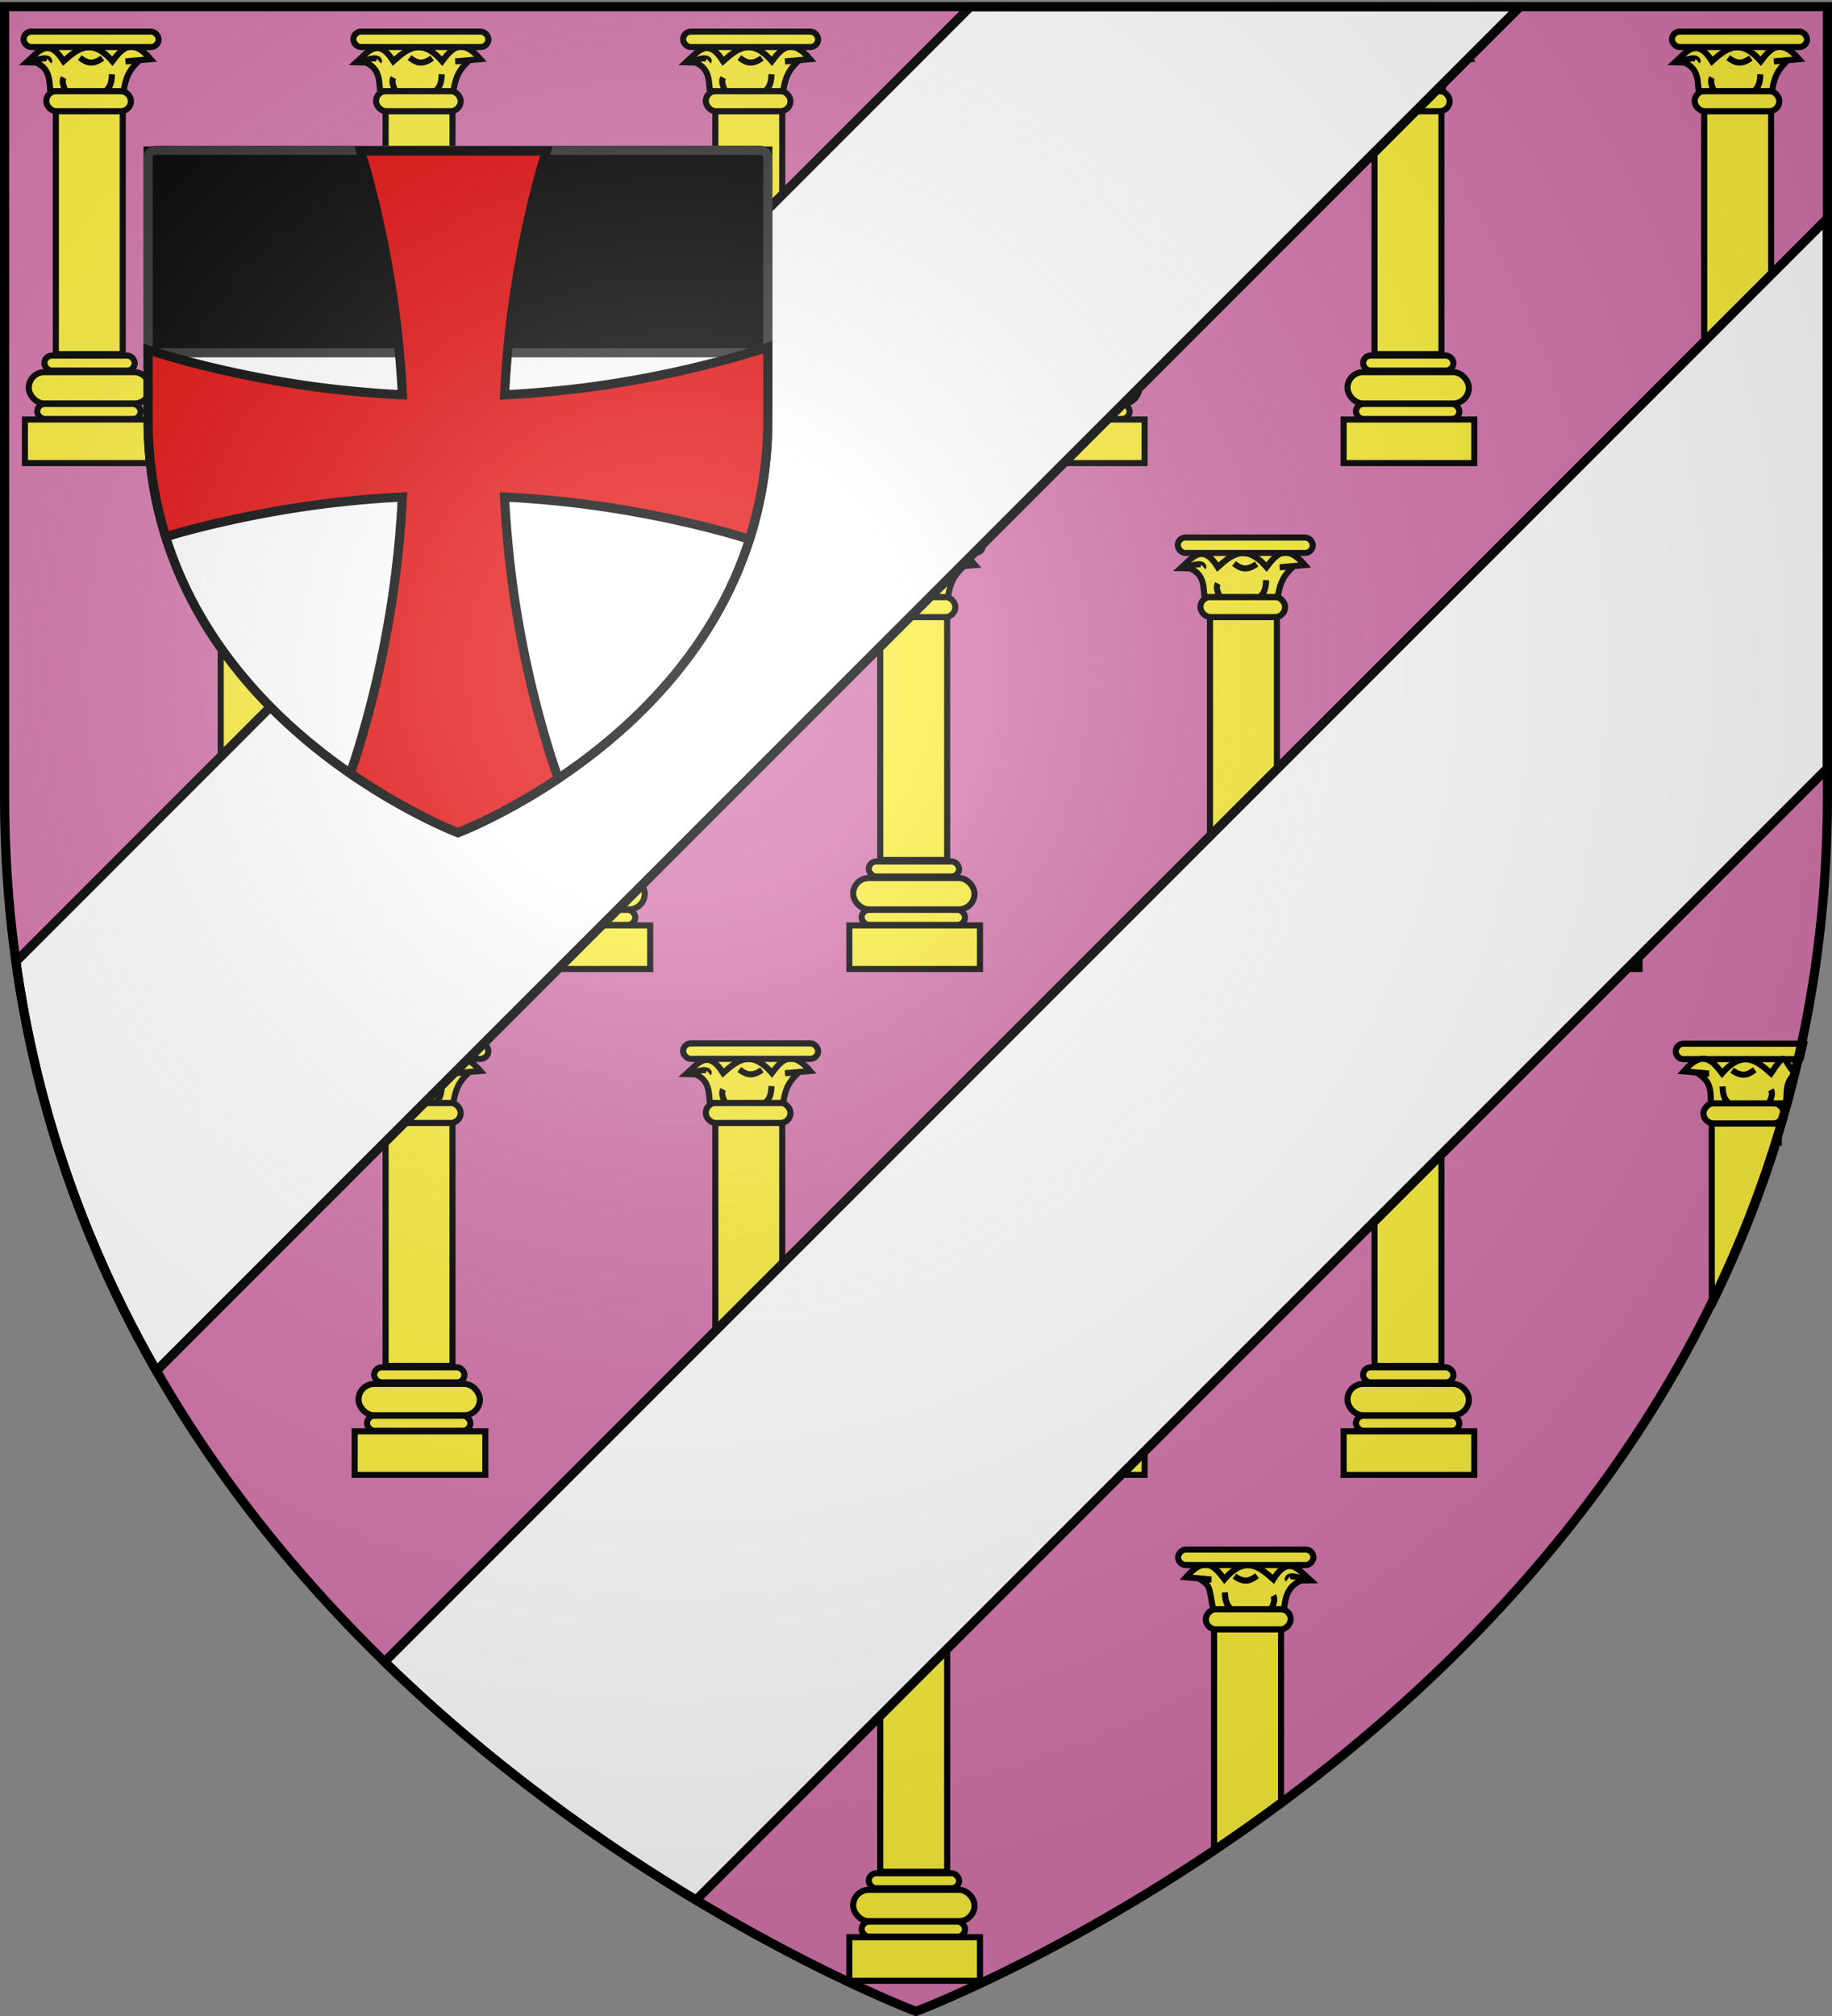
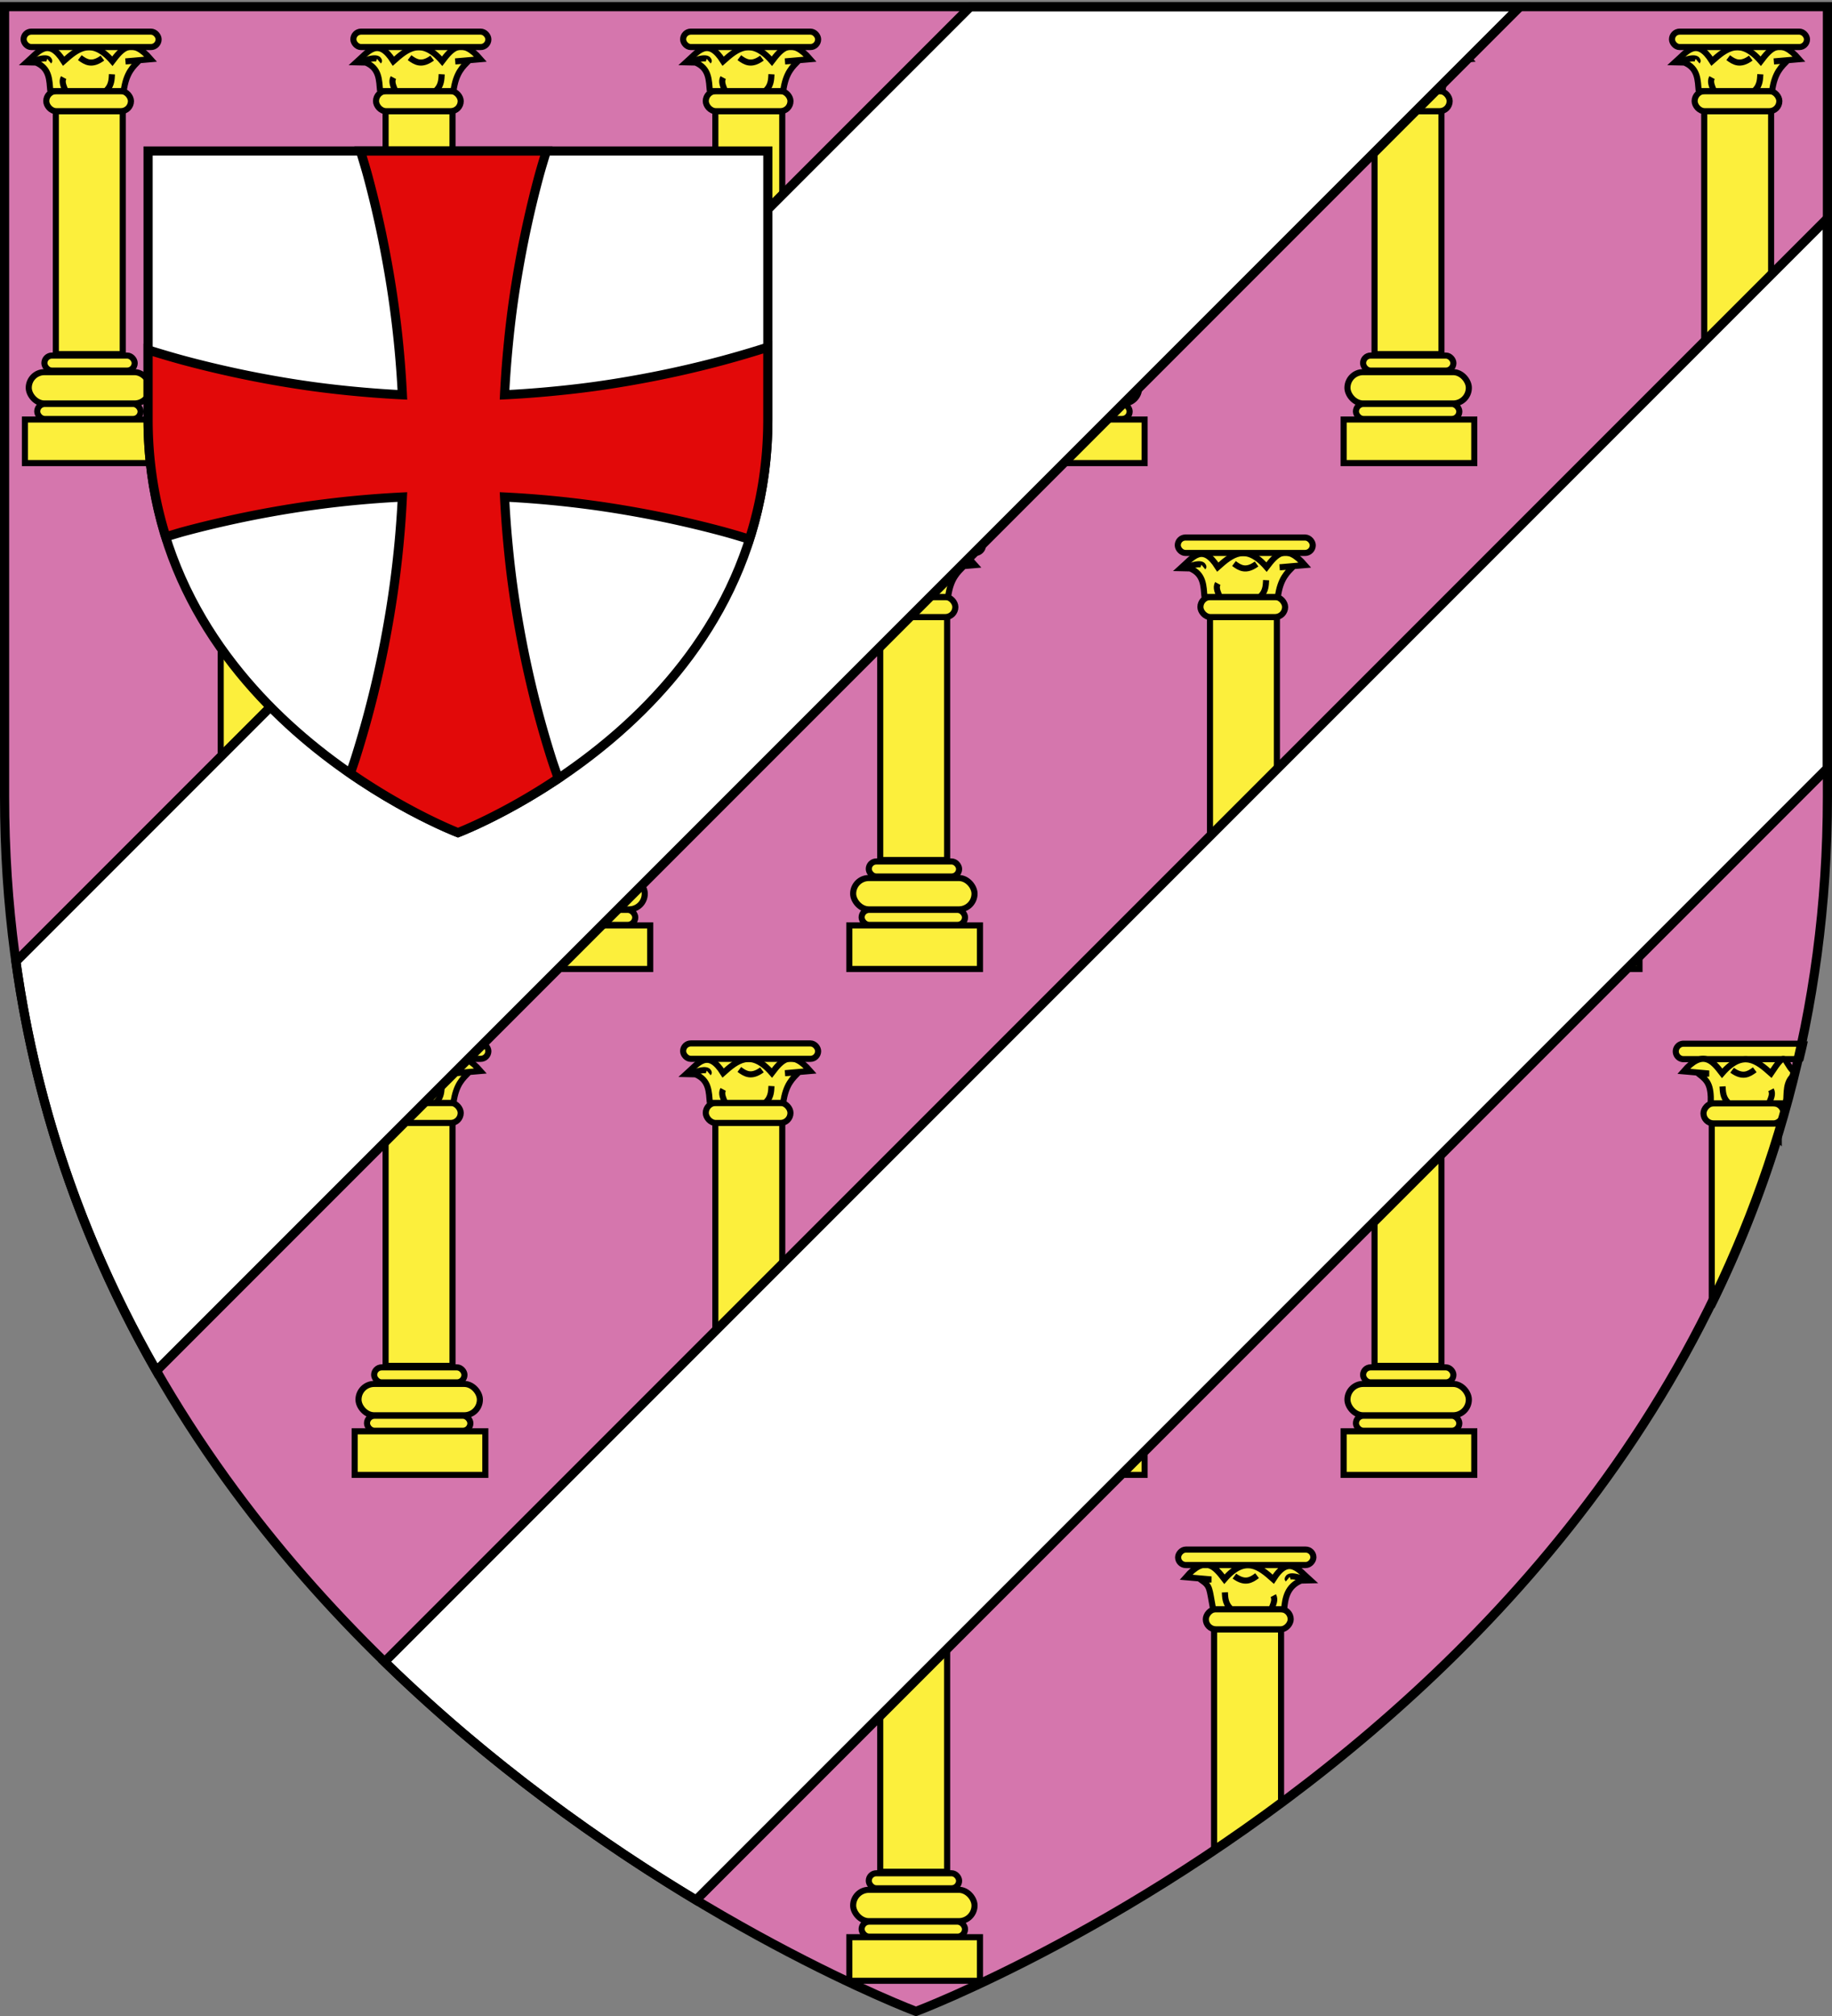
<svg xmlns="http://www.w3.org/2000/svg" xmlns:xlink="http://www.w3.org/1999/xlink" width="600" height="660" version="1.0">
  <rect width="100%" height="100%" fill="#808080" stroke="none" />
  <desc>Flag of Canton of Valais (Wallis)</desc>
  <defs>
    <radialGradient xlink:href="#b" id="d" cx="221.445" cy="226.331" r="300" fx="221.445" fy="226.331" gradientTransform="matrix(1.353 0 0 1.349 -77.63 -85.747)" gradientUnits="userSpaceOnUse" />
    <linearGradient id="b">
      <stop offset="0" style="stop-color:white;stop-opacity:.314" />
      <stop offset=".19" style="stop-color:white;stop-opacity:.251" />
      <stop offset=".6" style="stop-color:#6b6b6b;stop-opacity:.125" />
      <stop offset="1" style="stop-color:black;stop-opacity:.125" />
    </linearGradient>
  </defs>
  <g style="display:inline">
    <path d="M300 658.5s298.5-112.32 298.5-397.772V2.176H1.5v258.552C1.5 546.18 300 658.5 300 658.5" style="fill:#d576ad;fill-opacity:1;fill-rule:evenodd;stroke:none;stroke-width:1px;stroke-linecap:butt;stroke-linejoin:miter;stroke-opacity:1" />
    <path d="M0 0h600v660H0z" style="fill:none;fill-opacity:1;fill-rule:nonzero;stroke:none;stroke-width:6.203;stroke-linecap:round;stroke-linejoin:round;stroke-miterlimit:4;stroke-dasharray:none;stroke-opacity:1" />
    <g style="fill:#fcef3c;fill-opacity:1;stroke:#000;stroke-width:5.556;stroke-miterlimit:4;stroke-dasharray:none;stroke-opacity:1;display:inline">
      <g id="c" style="fill:#fcef3c;fill-opacity:1;stroke:#000;stroke-width:9.595;stroke-miterlimit:4;stroke-dasharray:none;stroke-opacity:1;display:inline">
        <g style="fill:#fcef3c;fill-opacity:1;stroke:#000;stroke-width:9.595;stroke-miterlimit:4;stroke-dasharray:none;stroke-opacity:1" transform="matrix(.208 0 0 .208 -46.51 -32.222)">
          <path d="M262.857 815.219h205.714v68.571H262.857z" style="opacity:1;fill:#fcef3c;fill-opacity:1;fill-rule:nonzero;stroke:#000;stroke-width:9.595;stroke-linecap:butt;stroke-linejoin:miter;marker:none;marker-start:none;marker-mid:none;marker-end:none;stroke-miterlimit:4;stroke-dasharray:none;stroke-dashoffset:0;stroke-opacity:1;visibility:visible;display:inline;overflow:visible" />
          <rect width="162.788" height="23.674" x="282.238" y="790.699" ry="11.837" style="opacity:1;fill:#fcef3c;fill-opacity:1;fill-rule:nonzero;stroke:#000;stroke-width:9.595;stroke-linecap:butt;stroke-linejoin:miter;marker:none;marker-start:none;marker-mid:none;marker-end:none;stroke-miterlimit:4;stroke-dasharray:none;stroke-dashoffset:0;stroke-opacity:1;visibility:visible;display:inline;overflow:visible" />
          <rect width="191.132" height="49.344" x="268.868" y="740.631" ry="24.672" style="opacity:1;fill:#fcef3c;fill-opacity:1;fill-rule:nonzero;stroke:#000;stroke-width:9.595;stroke-linecap:butt;stroke-linejoin:miter;marker:none;marker-start:none;marker-mid:none;marker-end:none;stroke-miterlimit:4;stroke-dasharray:none;stroke-dashoffset:0;stroke-opacity:1;visibility:visible;display:inline;overflow:visible" />
          <rect width="142.198" height="23.674" x="293.5" y="714.565" ry="11.837" style="opacity:1;fill:#fcef3c;fill-opacity:1;fill-rule:nonzero;stroke:#000;stroke-width:9.595;stroke-linecap:butt;stroke-linejoin:miter;marker:none;marker-start:none;marker-mid:none;marker-end:none;stroke-miterlimit:4;stroke-dasharray:none;stroke-dashoffset:0;stroke-opacity:1;visibility:visible;display:inline;overflow:visible" />
          <rect width="105.356" height="382.381" x="311.52" y="329.849" ry="0" style="opacity:1;fill:#fcef3c;fill-opacity:1;fill-rule:nonzero;stroke:#000;stroke-width:9.595;stroke-linecap:butt;stroke-linejoin:miter;marker:none;marker-start:none;marker-mid:none;marker-end:none;stroke-miterlimit:4;stroke-dasharray:none;stroke-dashoffset:0;stroke-opacity:1;visibility:visible;display:inline;overflow:visible" />
          <rect width="133.374" height="31.696" x="296.441" y="298.225" ry="15.848" style="opacity:1;fill:#fcef3c;fill-opacity:1;fill-rule:nonzero;stroke:#000;stroke-width:9.595;stroke-linecap:butt;stroke-linejoin:miter;marker:none;marker-start:none;marker-mid:none;marker-end:none;stroke-miterlimit:4;stroke-dasharray:none;stroke-dashoffset:0;stroke-opacity:1;visibility:visible;display:inline;overflow:visible" />
          <path d="M61.198 288.925a63.656 31.581 0 0 1 127.287-.145" style="opacity:1;fill:#fcef3c;fill-opacity:1;fill-rule:nonzero;stroke:#000;stroke-width:9.595;stroke-linecap:butt;stroke-linejoin:miter;marker:none;marker-start:none;marker-mid:none;marker-end:none;stroke-miterlimit:4;stroke-dasharray:none;stroke-dashoffset:0;stroke-opacity:1;visibility:visible;display:inline;overflow:visible" transform="rotate(180 243.842 258.411)" />
          <path d="M302.835 298.332h115.528c3.968-29.53 14.967-38.466 24.549-48.454l-21.758 1.698 39.778-3.49c-30.354-35.068-45.47-16.357-60.364 3.141-32.797-37.843-54.887-19.479-76.764 0-24.18-38.256-39.59-14.986-58.271 1.745l14.655.349c21.847 9.049 21.075 28.028 22.647 45.011z" style="fill:#fcef3c;fill-opacity:1;fill-rule:evenodd;stroke:#000;stroke-width:9.595;stroke-linecap:butt;stroke-linejoin:miter;stroke-miterlimit:4;stroke-dasharray:none;stroke-opacity:1" />
          <path d="M399.87 271.814c-.469 8.025-.543 16.05-7.328 24.076l.698.349M326.595 297.634c-2.538-6.862-6.449-13.724-2.791-20.586M349.275 245.644c9.286 7 19 12.874 35.59.698M275.303 251.576c26.459-10.63 25.907-.418 25.82-.349" style="fill:#fcef3c;fill-opacity:1;fill-rule:evenodd;stroke:#000;stroke-width:9.595;stroke-linecap:butt;stroke-linejoin:miter;stroke-miterlimit:4;stroke-dasharray:none;stroke-opacity:1" />
          <rect width="212.565" height="24.291" x="260.774" y="204.684" ry="12.146" style="opacity:1;fill:#fcef3c;fill-opacity:1;fill-rule:nonzero;stroke:#000;stroke-width:9.595;stroke-linecap:butt;stroke-linejoin:miter;marker:none;marker-start:none;marker-mid:none;marker-end:none;stroke-miterlimit:4;stroke-dasharray:none;stroke-dashoffset:0;stroke-opacity:1;visibility:visible;display:inline;overflow:visible" />
        </g>
      </g>
    </g>
    <use xlink:href="#c" width="600" height="660" style="display:inline" transform="translate(53.999 165.62)" />
    <use xlink:href="#c" width="600" height="660" style="display:inline" transform="translate(107.999)" />
    <use xlink:href="#c" width="600" height="660" style="display:inline" transform="translate(161.999 165.62)" />
    <use xlink:href="#c" width="600" height="660" style="display:inline" transform="translate(107.999 331.242)" />
    <use xlink:href="#c" width="600" height="660" style="display:inline" transform="translate(215.999)" />
    <use xlink:href="#c" width="600" height="660" style="display:inline" transform="translate(269.999 165.62)" />
    <use xlink:href="#c" width="600" height="660" style="display:inline" transform="translate(215.999 331.242)" />
    <use xlink:href="#c" width="600" height="660" style="display:inline" transform="translate(269.999 496.862)" />
    <use xlink:href="#c" width="600" height="660" style="display:inline" transform="translate(323.918)" />
    <use xlink:href="#c" width="600" height="660" style="display:inline" transform="translate(377.999 165.62)" />
    <use xlink:href="#c" width="600" height="660" style="display:inline" transform="translate(323.918 331.242)" />
    <use xlink:href="#c" width="600" height="660" style="display:inline" transform="translate(431.89)" />
    <use xlink:href="#c" width="600" height="660" style="display:inline" transform="translate(485.999 165.62)" />
    <use xlink:href="#c" width="600" height="660" style="display:inline" transform="translate(431.89 331.242)" />
    <use xlink:href="#c" width="600" height="660" style="display:inline" transform="translate(539.863)" />
    <g style="display:inline">
      <path d="M11.281 346.75h38.344c.701 0 1.324-.292 1.781-.75.458-.458.75-1.08.75-1.781 0-.702-.292-1.324-.75-1.781a2.5 2.5 0 0 0-1.781-.75h-39.25c-.101 0-.152.113-.25.125.359 1.664.777 3.287 1.156 4.937zM40.375 427.844V367.78H18.438v5.125a371.5 371.5 0 0 0 21.937 54.938z" style="fill:#fcef3c;fill-opacity:1;fill-rule:evenodd;stroke:#000;stroke-width:2;stroke-linecap:butt;stroke-linejoin:miter;stroke-miterlimit:4;stroke-dasharray:none;stroke-opacity:1;display:inline" />
      <rect width="27.801" height="6.607" x="15.282" y="361.183" ry="3.303" style="fill:#fcef3c;fill-opacity:1;fill-rule:nonzero;stroke:#000;stroke-width:2;stroke-linecap:butt;stroke-linejoin:miter;marker:none;marker-start:none;marker-mid:none;marker-end:none;stroke-miterlimit:4;stroke-dasharray:none;stroke-dashoffset:0;stroke-opacity:1;visibility:visible;display:inline;overflow:visible" />
      <path d="M61.198 288.925a63.656 31.581 0 0 1 127.287-.145" style="fill:#fcef3c;fill-opacity:1;fill-rule:nonzero;stroke:#000;stroke-width:9.595;stroke-linecap:butt;stroke-linejoin:miter;marker:none;marker-start:none;marker-mid:none;marker-end:none;stroke-miterlimit:4;stroke-dasharray:none;stroke-dashoffset:0;stroke-opacity:1;visibility:visible;display:inline;overflow:visible" transform="matrix(-.208 0 0 -.208 55.145 406.748)" />
      <path d="M16.04 361.205H39.7c-.97-6.155 1.876-7.446 4.778-9.528l-3.2-.218 8.29-.727c-6.326-7.31-9.477-3.41-12.582.654-6.836-7.888-11.44-4.06-16 0-5.041-6.435-5.623-4.565-9.517-1.74l.425 2.177c4.553 1.886 3.818 5.842 4.145 9.382z" style="fill:#fcef3c;fill-opacity:1;fill-rule:evenodd;stroke:#000;stroke-width:2;stroke-linecap:butt;stroke-linejoin:miter;stroke-miterlimit:4;stroke-dasharray:none;stroke-opacity:1" />
      <path d="M36.84 355.678c-.097 1.672-.112 3.345-1.527 5.018l.146.073M21.567 361.06c-.529-1.43-1.344-2.861-.582-4.291M26.295 350.223c1.935 1.459 3.96 2.683 7.418.145M10.875 351.46c5.516-2.216 5.4-.088 5.383-.074" style="fill:#fcef3c;fill-opacity:1;fill-rule:evenodd;stroke:#000;stroke-width:2;stroke-linecap:butt;stroke-linejoin:miter;stroke-miterlimit:4;stroke-dasharray:none;stroke-opacity:1" />
    </g>
    <g style="display:inline">
      <path d="M202.375 605.594v-72.188h-21.937v56.657a578 578 0 0 0 21.937 15.53z" style="fill:#fcef3c;fill-opacity:1;fill-rule:evenodd;stroke:#000;stroke-width:2;stroke-linecap:butt;stroke-linejoin:miter;stroke-miterlimit:4;stroke-dasharray:none;stroke-opacity:1;display:inline" />
      <rect width="27.801" height="6.607" x="177.281" y="526.804" ry="3.303" style="fill:#fcef3c;fill-opacity:1;fill-rule:nonzero;stroke:#000;stroke-width:2;stroke-linecap:butt;stroke-linejoin:miter;marker:none;marker-start:none;marker-mid:none;marker-end:none;stroke-miterlimit:4;stroke-dasharray:none;stroke-dashoffset:0;stroke-opacity:1;visibility:visible;display:inline;overflow:visible" />
      <path d="M61.198 288.925a63.656 31.581 0 0 1 127.287-.145" style="fill:#fcef3c;fill-opacity:1;fill-rule:nonzero;stroke:#000;stroke-width:9.595;stroke-linecap:butt;stroke-linejoin:miter;marker:none;marker-start:none;marker-mid:none;marker-end:none;stroke-miterlimit:4;stroke-dasharray:none;stroke-dashoffset:0;stroke-opacity:1;visibility:visible;display:inline;overflow:visible" transform="matrix(-.208 0 0 -.208 217.144 572.37)" />
      <path d="M178.038 526.826h24.656c.275-6.155.88-7.446 3.783-9.528l-3.2-.218 8.29-.727c-6.326-7.31-9.477-3.41-12.582.654-6.836-7.888-11.44-4.06-16 0-5.041-7.974-8.253-3.123-12.147.364l3.055.073c4.553 1.886 4.067 3.355 4.145 9.382z" style="fill:#fcef3c;fill-opacity:1;fill-rule:evenodd;stroke:#000;stroke-width:2;stroke-linecap:butt;stroke-linejoin:miter;stroke-miterlimit:4;stroke-dasharray:none;stroke-opacity:1" />
      <path d="M198.84 521.299c-.098 1.672-.113 3.345-1.528 5.018l.146.073M183.566 526.68c-.529-1.43-1.344-2.86-.582-4.29M188.294 515.844c1.935 1.459 3.96 2.683 7.418.145M172.874 517.08c5.516-2.216 5.4-.087 5.383-.073" style="fill:#fcef3c;fill-opacity:1;fill-rule:evenodd;stroke:#000;stroke-width:2;stroke-linecap:butt;stroke-linejoin:miter;stroke-miterlimit:4;stroke-dasharray:none;stroke-opacity:1" />
      <rect width="44.308" height="5.063" x="169.846" y="507.306" ry="2.532" style="fill:#fcef3c;fill-opacity:1;fill-rule:nonzero;stroke:#000;stroke-width:2;stroke-linecap:butt;stroke-linejoin:miter;marker:none;marker-start:none;marker-mid:none;marker-end:none;stroke-miterlimit:4;stroke-dasharray:none;stroke-dashoffset:0;stroke-opacity:1;visibility:visible;display:inline;overflow:visible" />
    </g>
    <path d="M560.62 427.844V367.78h21.938v5.125a371.5 371.5 0 0 1-21.938 54.938z" style="fill:#fcef3c;fill-opacity:1;fill-rule:evenodd;stroke:#000;stroke-width:2;stroke-linecap:butt;stroke-linejoin:miter;stroke-miterlimit:4;stroke-dasharray:none;stroke-opacity:1;display:inline" />
    <rect width="26.209" height="6.607" x="-584.122" y="361.183" ry="3.303" style="fill:#fcef3c;fill-opacity:1;fill-rule:nonzero;stroke:#000;stroke-width:2;stroke-linecap:butt;stroke-linejoin:miter;marker:none;marker-start:none;marker-mid:none;marker-end:none;stroke-miterlimit:4;stroke-dasharray:none;stroke-dashoffset:0;stroke-opacity:1;visibility:visible;display:inline;overflow:visible" transform="scale(-1 1)" />
    <path d="M61.198 288.925a63.656 31.581 0 0 1 127.287-.145" style="fill:#fcef3c;fill-opacity:1;fill-rule:nonzero;stroke:#000;stroke-width:9.595;stroke-linecap:butt;stroke-linejoin:miter;marker:none;marker-start:none;marker-mid:none;marker-end:none;stroke-miterlimit:4;stroke-dasharray:none;stroke-dashoffset:0;stroke-opacity:1;visibility:visible;display:inline;overflow:visible" transform="matrix(.208 0 0 -.208 545.85 406.748)" />
    <path d="M589.714 346.75H551.37a2.5 2.5 0 0 1-1.781-.75 2.5 2.5 0 0 1-.75-1.781c0-.702.292-1.324.75-1.781a2.5 2.5 0 0 1 1.781-.75h39.25c.101 0 .152.113.25.125-.359 1.664-.776 3.287-1.156 4.937z" style="fill:#fcef3c;fill-opacity:1;fill-rule:evenodd;stroke:#000;stroke-width:2;stroke-linecap:butt;stroke-linejoin:miter;stroke-miterlimit:4;stroke-dasharray:none;stroke-opacity:1;display:inline" />
    <path d="M584.956 361.205H560.3c.174-6.155-1.143-7.446-3.782-9.528l3.2-.218-8.291-.727c6.327-7.31 9.478-3.41 12.582.654 6.836-7.888 11.44-4.06 16.001 0 5.271-7.974 3.907-4.11 7.347-.622l.364 1.059c-3.042 2.346-2.438 5.842-2.765 9.382z" style="fill:#fcef3c;fill-opacity:1;fill-rule:evenodd;stroke:#000;stroke-width:2;stroke-linecap:butt;stroke-linejoin:miter;stroke-miterlimit:4;stroke-dasharray:none;stroke-opacity:1;display:inline" />
    <path d="M564.155 355.678c.097 1.672.113 3.345 1.527 5.018l-.146.073M579.428 361.06c.53-1.43 1.345-2.861.582-4.291M574.7 350.223c-1.935 1.459-3.96 2.683-7.418.145" style="fill:#fcef3c;fill-opacity:1;fill-rule:evenodd;stroke:#000;stroke-width:2;stroke-linecap:butt;stroke-linejoin:miter;stroke-miterlimit:4;stroke-dasharray:none;stroke-opacity:1;display:inline" />
    <g style="display:inline" transform="matrix(-1 0 0 1 600 0)">
      <path d="M202.375 605.594v-72.188h-21.937v56.657a578 578 0 0 0 21.937 15.53z" style="fill:#fcef3c;fill-opacity:1;fill-rule:evenodd;stroke:#000;stroke-width:2;stroke-linecap:butt;stroke-linejoin:miter;stroke-miterlimit:4;stroke-dasharray:none;stroke-opacity:1;display:inline" />
      <rect width="27.801" height="6.607" x="177.281" y="526.804" ry="3.303" style="fill:#fcef3c;fill-opacity:1;fill-rule:nonzero;stroke:#000;stroke-width:2;stroke-linecap:butt;stroke-linejoin:miter;marker:none;marker-start:none;marker-mid:none;marker-end:none;stroke-miterlimit:4;stroke-dasharray:none;stroke-dashoffset:0;stroke-opacity:1;visibility:visible;display:inline;overflow:visible" />
      <path d="M61.198 288.925a63.656 31.581 0 0 1 127.287-.145" style="fill:#fcef3c;fill-opacity:1;fill-rule:nonzero;stroke:#000;stroke-width:9.595;stroke-linecap:butt;stroke-linejoin:miter;marker:none;marker-start:none;marker-mid:none;marker-end:none;stroke-miterlimit:4;stroke-dasharray:none;stroke-dashoffset:0;stroke-opacity:1;visibility:visible;display:inline;overflow:visible" transform="matrix(-.208 0 0 -.208 217.144 572.37)" />
      <path d="M179.431 526.826h23.263c1.32-7 .88-7.446 3.783-9.528l-3.2-.218 8.29-.727c-6.326-7.31-9.477-3.41-12.582.654-6.836-7.888-11.44-4.06-16 0-5.041-7.974-8.253-3.123-12.147.364l3.055.073c4.553 1.886 5.21 5.842 5.538 9.382z" style="fill:#fcef3c;fill-opacity:1;fill-rule:evenodd;stroke:#000;stroke-width:2;stroke-linecap:butt;stroke-linejoin:miter;stroke-miterlimit:4;stroke-dasharray:none;stroke-opacity:1" />
      <path d="M198.84 521.299c-.098 1.672-.113 3.345-1.528 5.018l.146.073M183.566 526.68c-.529-1.43-1.344-2.86-.582-4.29M188.294 515.844c1.935 1.459 3.96 2.683 7.418.145M172.874 517.08c5.516-2.216 5.4-.087 5.383-.073" style="fill:#fcef3c;fill-opacity:1;fill-rule:evenodd;stroke:#000;stroke-width:2;stroke-linecap:butt;stroke-linejoin:miter;stroke-miterlimit:4;stroke-dasharray:none;stroke-opacity:1" />
      <rect width="44.308" height="5.063" x="169.846" y="507.306" ry="2.532" style="fill:#fcef3c;fill-opacity:1;fill-rule:nonzero;stroke:#000;stroke-width:2;stroke-linecap:butt;stroke-linejoin:miter;marker:none;marker-start:none;marker-mid:none;marker-end:none;stroke-miterlimit:4;stroke-dasharray:none;stroke-dashoffset:0;stroke-opacity:1;visibility:visible;display:inline;overflow:visible" />
    </g>
  </g>
  <g style="display:inline">
    <path d="M317.805 2.2 5.21 314.794c7.087 50.845 23.842 95.362 46 134L497.805 2.2zm280.687 69.313L125.961 544.044c34.766 33.863 71.375 59.594 102 78l370.531-370.531z" style="fill:#fff;fill-opacity:1;fill-rule:evenodd;stroke:#000;stroke-width:3;stroke-linecap:butt;stroke-linejoin:miter;stroke-miterlimit:4;stroke-dasharray:none;stroke-opacity:1;display:inline" />
    <path d="M149.99 272.58s101.49-38.189 101.49-135.242V49.43H48.5v87.908c0 97.053 101.49 135.242 101.49 135.242z" style="fill:#fff;fill-opacity:1;fill-rule:evenodd;stroke:#000;stroke-width:3;stroke-linecap:butt;stroke-linejoin:miter;stroke-miterlimit:4;stroke-dasharray:none;stroke-opacity:1;display:inline" />
-     <rect width="202.98" height="66.3" x="48.5" y="49.2" ry="2.347" style="fill:#000;fill-opacity:1;stroke:#313131;stroke-width:3;stroke-miterlimit:4;stroke-dasharray:none;stroke-opacity:1" />
    <path d="M118.063 49.438c.81 2.728 1.664 5.44 2.406 8.187a338 338 0 0 1 3.469 14.094 340 340 0 0 1 2.874 14.25 339 339 0 0 1 2.282 14.344c.653 4.798 1.209 9.61 1.656 14.437.447 4.826.791 9.653 1.031 14.5-4.848-.24-9.704-.585-14.531-1.031a339 339 0 0 1-14.437-1.625 339 339 0 0 1-14.344-2.281 338 338 0 0 1-14.219-2.876 340 340 0 0 1-14.125-3.468c-3.899-1.053-7.763-2.214-11.625-3.406v22.78c0 14.03 2.184 26.775 5.813 38.407 1.941-.562 3.861-1.192 5.812-1.719a340 340 0 0 1 14.125-3.469 338 338 0 0 1 14.219-2.875 339 339 0 0 1 14.344-2.28c4.798-.653 9.61-1.21 14.437-1.657a340 340 0 0 1 14.531-1.031 340 340 0 0 1-1.031 14.531 339 339 0 0 1-1.656 14.438c-.653 4.8-1.424 9.578-2.281 14.343a340 340 0 0 1-2.876 14.25 338 338 0 0 1-3.468 14.094 340 340 0 0 1-4.094 13.969c-.51 1.613-1.09 3.206-1.625 4.812C134 266.443 150 272.594 150 272.594s14.664-5.58 32.844-17.75c-.735-2.168-1.528-4.319-2.219-6.5a340 340 0 0 1-4.094-13.969 338 338 0 0 1-3.469-14.094 340 340 0 0 1-2.875-14.25 339 339 0 0 1-2.28-14.344c-.653-4.8-1.179-9.61-1.626-14.437a340 340 0 0 1-1.031-14.531c4.849.24 9.673.584 14.5 1.031s9.639 1.004 14.438 1.656c4.798.653 9.58 1.424 14.343 2.281 4.764.858 9.527 1.815 14.25 2.875a338 338 0 0 1 14.094 3.47c2.87.775 5.711 1.648 8.563 2.5 3.777-11.838 6.03-24.847 6.03-39.188v-23.688c-.219.07-.436.15-.655.219a338 338 0 0 1-13.938 4.094 338 338 0 0 1-14.094 3.469 340 340 0 0 1-14.25 2.874 339 339 0 0 1-14.344 2.282c-4.798.652-9.61 1.178-14.437 1.625-4.827.446-9.651.791-14.5 1.031.24-4.847.584-9.674 1.031-14.5s.972-9.639 1.625-14.437c.653-4.8 1.424-9.58 2.281-14.344a340 340 0 0 1 2.875-14.25 338 338 0 0 1 3.47-14.094c.741-2.747 1.594-5.459 2.405-8.187z" style="fill:#e20909;fill-opacity:1;fill-rule:evenodd;stroke:#000;stroke-width:3;stroke-linecap:butt;stroke-linejoin:miter;stroke-miterlimit:4;stroke-dasharray:none;stroke-opacity:1;display:inline" />
  </g>
-   <path d="M300 658.5s298.5-112.32 298.5-397.772V2.176H1.5v258.552C1.5 546.18 300 658.5 300 658.5" style="opacity:1;fill:url(#d);fill-opacity:1;fill-rule:evenodd;stroke:none;stroke-width:1px;stroke-linecap:butt;stroke-linejoin:miter;stroke-opacity:1" />
  <g style="display:inline">
    <path d="M300 658.5S1.5 546.18 1.5 260.728V2.176h597v258.552C598.5 546.18 300 658.5 300 658.5z" style="opacity:1;fill:none;fill-opacity:1;fill-rule:evenodd;stroke:#000;stroke-width:3;stroke-linecap:butt;stroke-linejoin:miter;stroke-miterlimit:4;stroke-dasharray:none;stroke-opacity:1" />
  </g>
</svg>